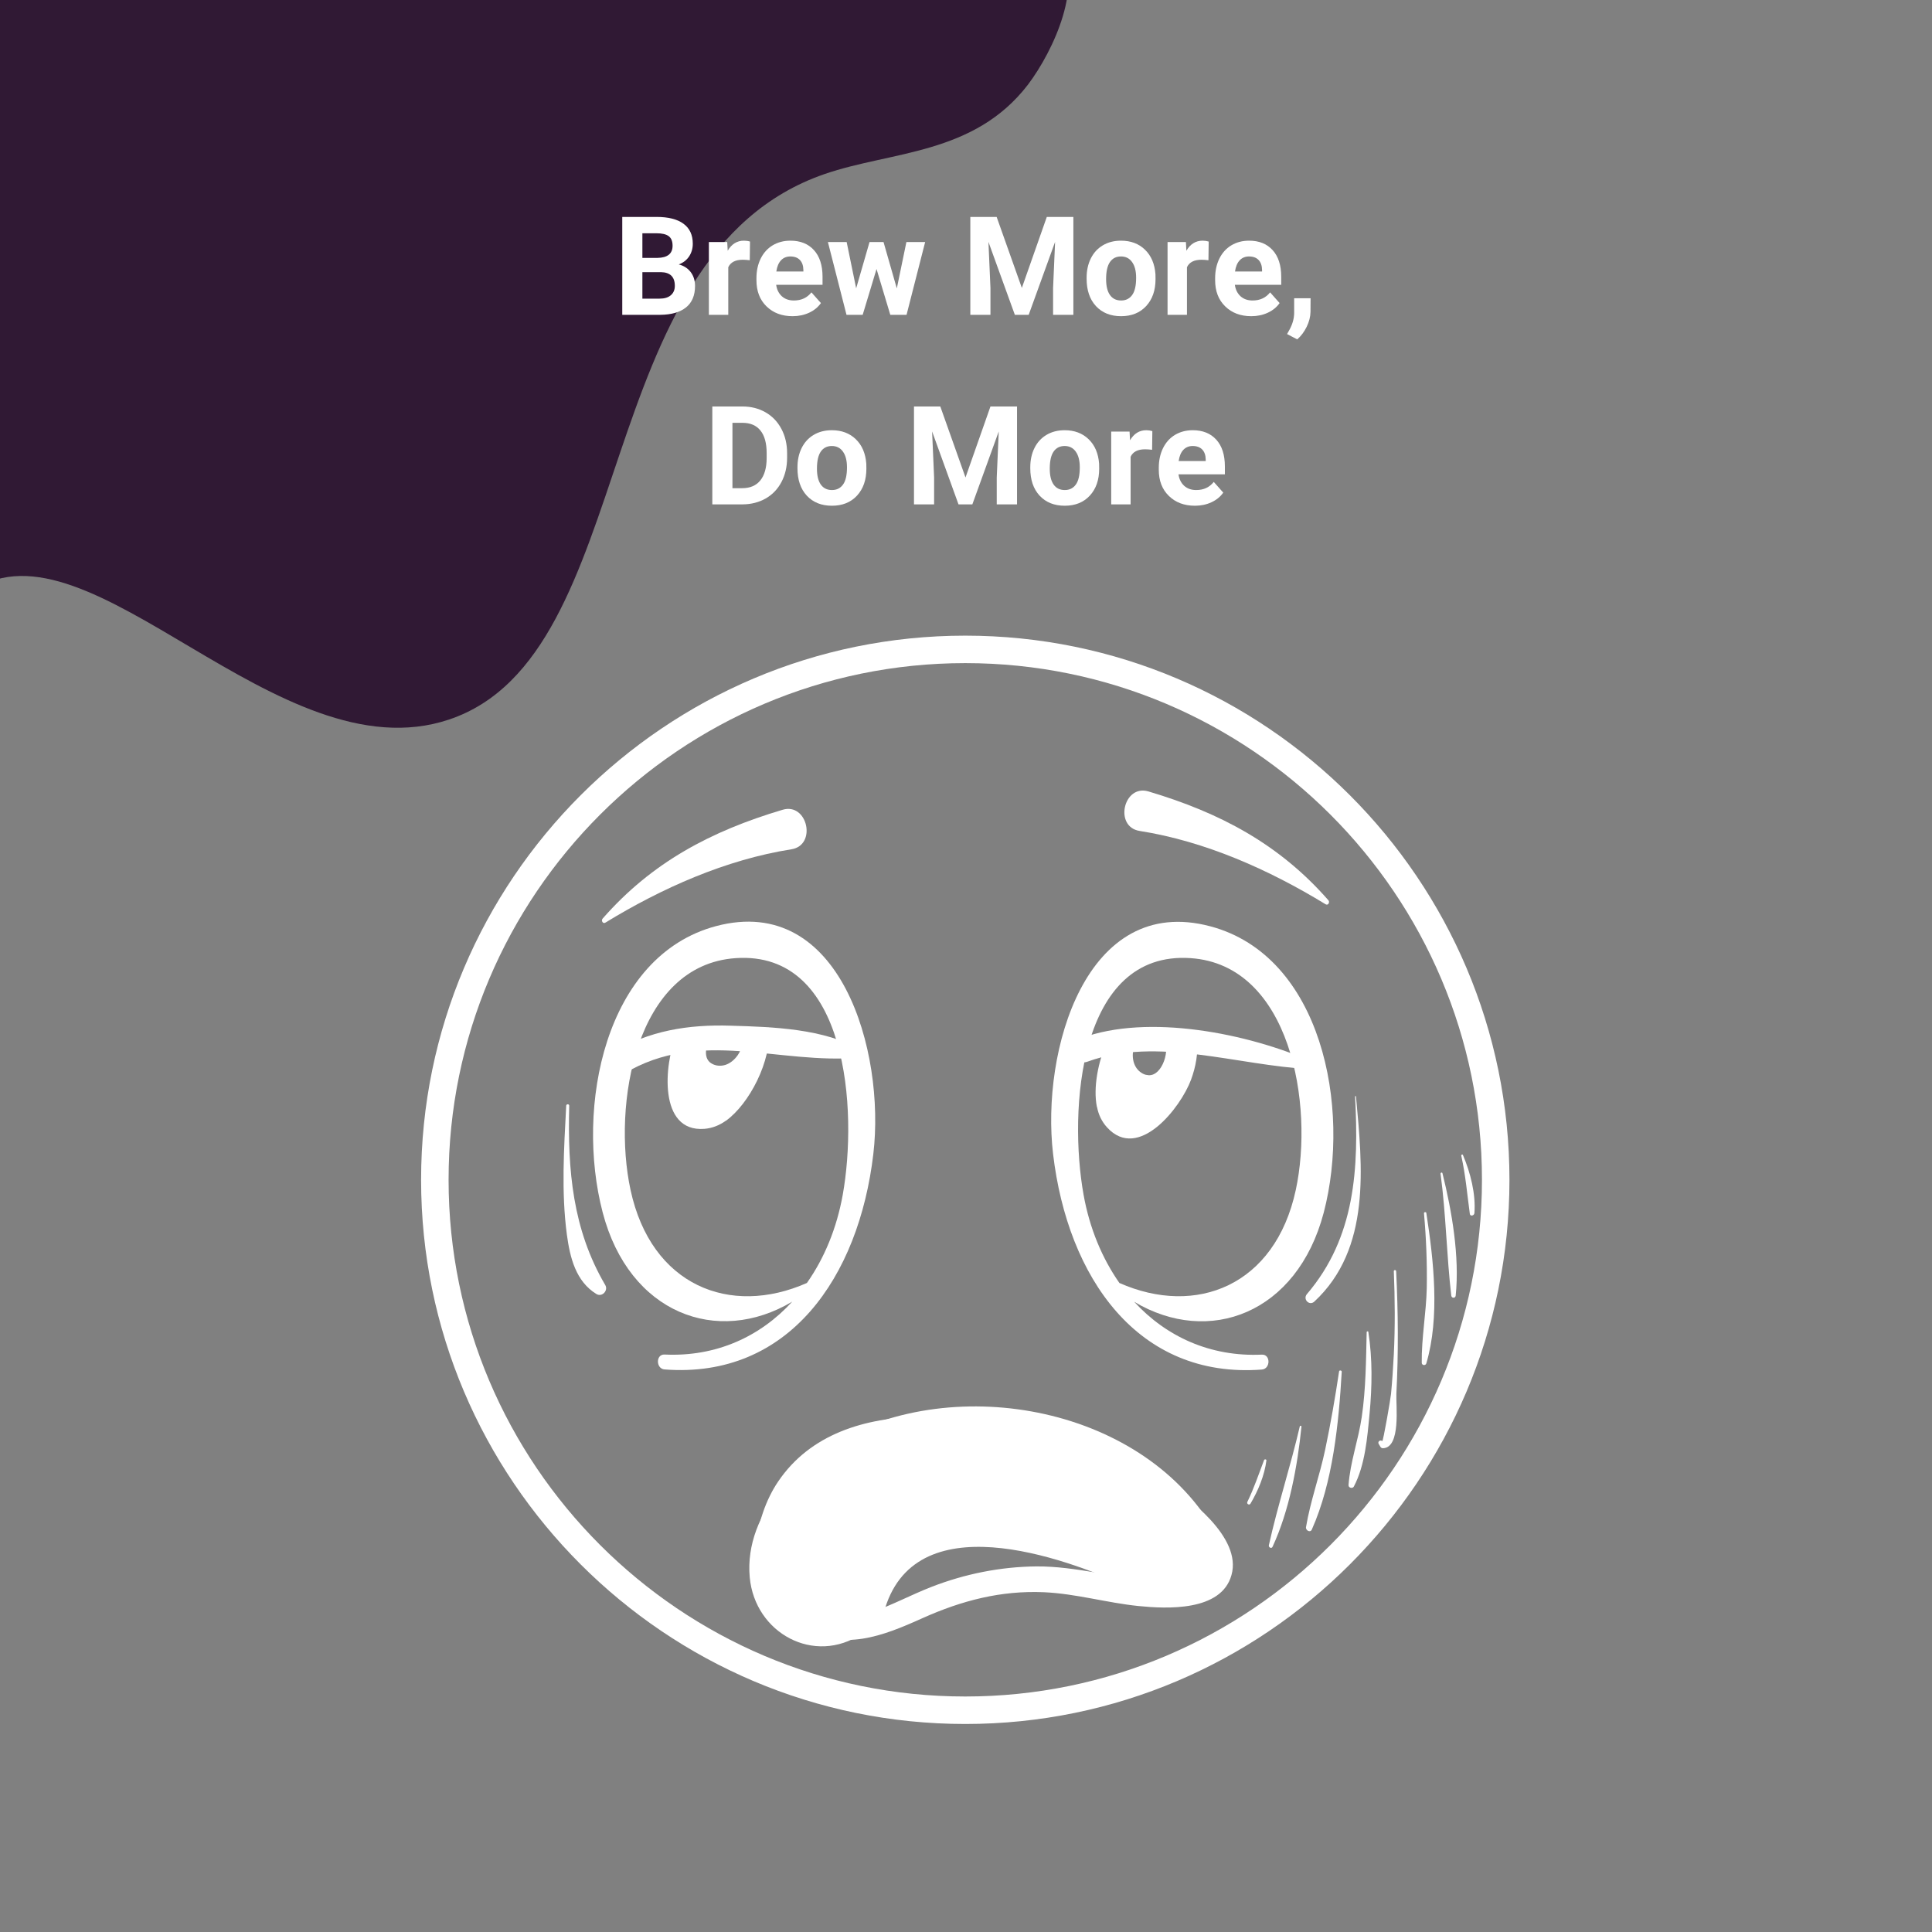
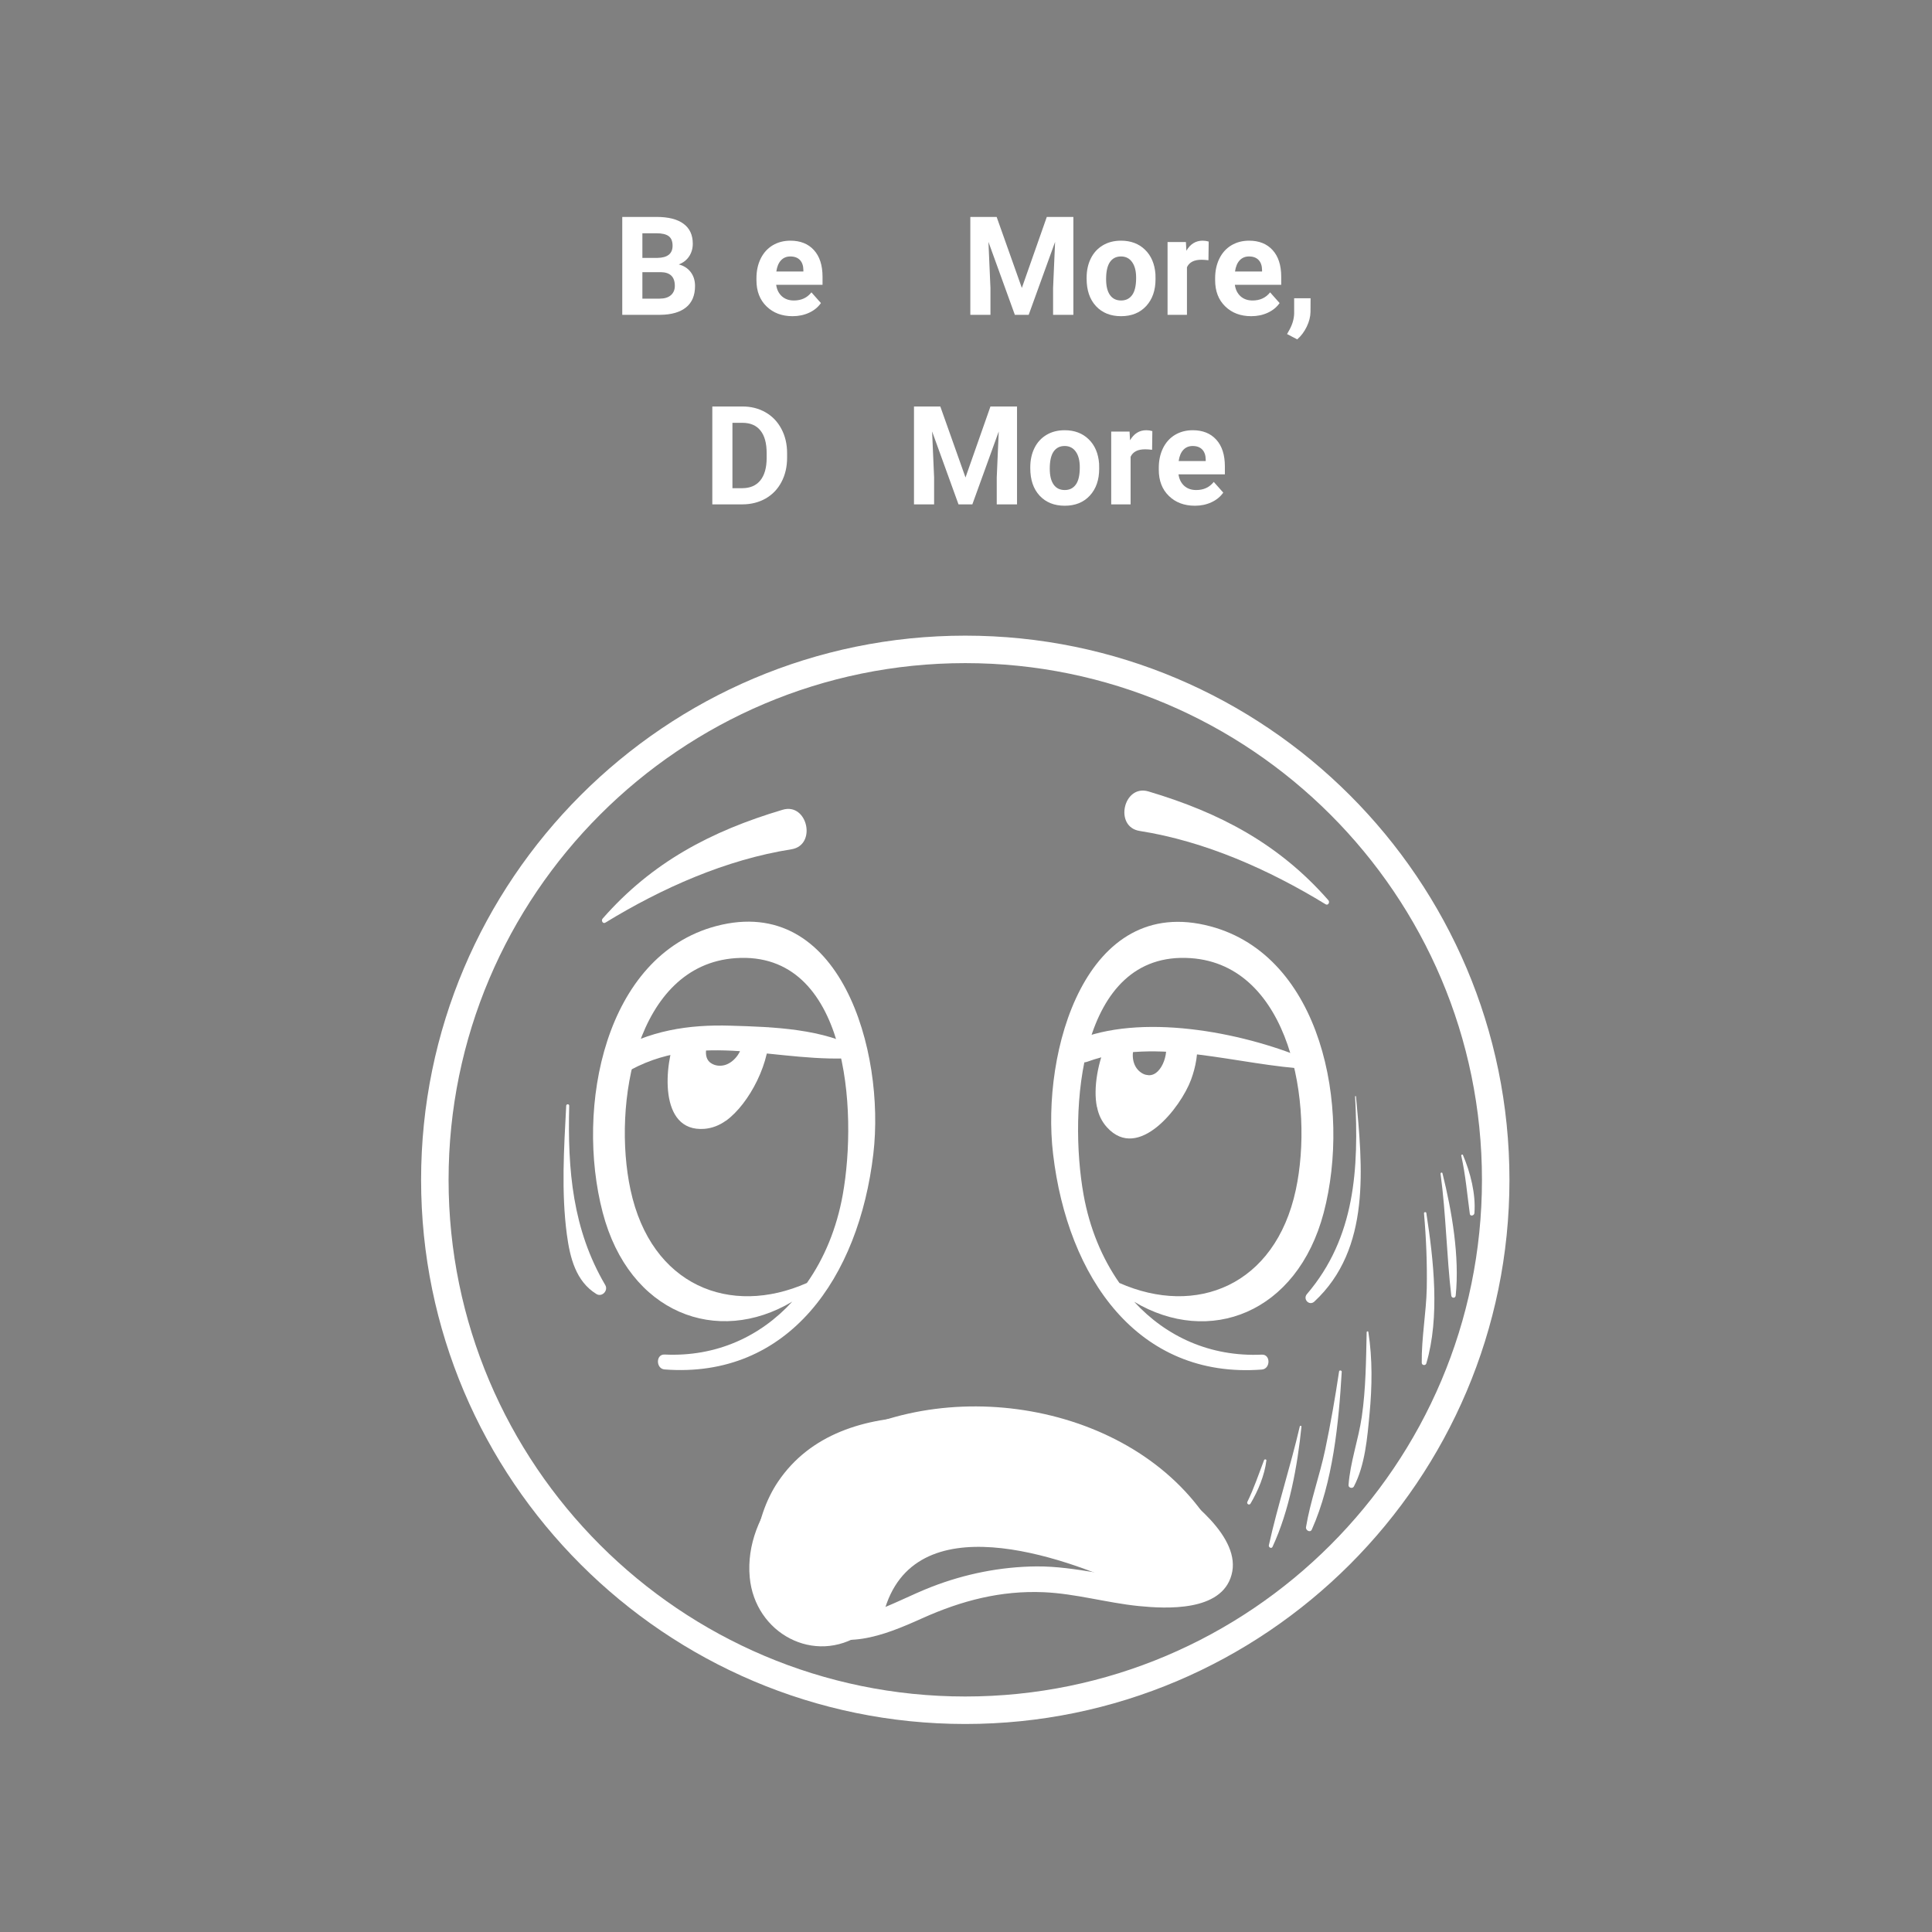
<svg xmlns="http://www.w3.org/2000/svg" width="500" zoomAndPan="magnify" viewBox="0 0 375 375" height="500" preserveAspectRatio="xMidYMid meet" version="1.0">
  <rect x="0" y="0" width="375" height="375" fill="#808080" stroke="none" />
  <defs>
    <g />
    <clipPath id="8a361dbba8">
      <path d="M 0 0 L 208 0 L 208 159 L 0 159 Z M 0 0 " clip-rule="nonzero" />
    </clipPath>
    <clipPath id="0a11400295">
-       <path d="M -104.918 136.195 L 25.27 -113.957 L 217.539 -13.891 L 87.352 236.258 Z M -104.918 136.195 " clip-rule="nonzero" />
-     </clipPath>
+       </clipPath>
    <clipPath id="fc00b8434d">
      <path d="M -104.918 136.195 L 25.27 -113.957 L 217.539 -13.891 L 87.352 236.258 Z M -104.918 136.195 " clip-rule="nonzero" />
    </clipPath>
  </defs>
  <g clip-path="url(#8a361dbba8)">
    <g clip-path="url(#0a11400295)">
      <g clip-path="url(#fc00b8434d)">
        <path fill="#301934" d="M -89.645 121.125 C -89.746 142.492 -44.641 167.621 -24.801 155.824 C -10.047 147.035 -19.316 123.852 -5.199 114.574 C 17.477 99.566 53.961 150.777 87.141 139.668 C 124.613 127.133 113.828 49.738 160.035 33.789 C 173.008 29.305 189.035 30.09 199.527 16.43 C 204.586 9.723 210.504 -3.309 205.539 -10.418 C 194.797 -25.781 149.633 9.609 112.426 -10.621 C 102.363 -16.102 102.723 -20.273 72.613 -42.172 C 51.527 -57.477 47.383 -58.309 44.086 -58.426 C 21.086 -59.539 0.527 -28.102 -8.004 -6.98 C -13.344 6.301 -10.16 6.168 -16.105 23.004 C -19.895 33.379 -24.582 43.328 -30.168 52.855 C -35.754 62.383 -42.148 71.336 -49.352 79.707 C -74.145 108.668 -89.547 108.559 -89.645 121.125 Z M -89.645 121.125 " fill-opacity="1" fill-rule="nonzero" />
      </g>
    </g>
  </g>
  <path fill="#ffffff" d="M 187.359 334.625 C 129.125 334.625 81.734 287.234 81.734 229 C 81.734 170.766 129.125 123.379 187.359 123.379 C 245.594 123.379 292.984 170.766 292.984 229 C 292.984 287.234 245.594 334.625 187.359 334.625 Z M 187.359 128.711 C 132.062 128.711 87.07 173.707 87.07 229 C 87.07 284.297 132.062 329.289 187.359 329.289 C 242.656 329.289 287.648 284.297 287.648 229 C 287.648 173.707 242.656 128.711 187.359 128.711 Z M 187.359 128.711 " fill-opacity="1" fill-rule="nonzero" />
  <path fill="#ffffff" d="M 138.996 179.754 C 117.375 185.5 111.629 214.895 116.984 235.352 C 122.125 254.965 139.234 261.316 153.77 252.652 C 147.551 259.457 138.973 263.387 128.996 262.914 C 127.266 262.828 127.289 265.68 128.996 265.809 C 153.102 267.645 166.707 247.922 169.516 223.969 C 171.852 204.055 163.145 173.359 138.996 179.754 Z M 163.578 231.895 C 162.41 238.398 160.012 244.207 156.621 249.023 C 141.719 255.613 126.383 249.562 122.387 230.965 C 118.82 214.422 123.379 187.293 142.797 185.973 C 164.613 184.484 166.492 215.629 163.578 231.895 Z M 163.578 231.895 " fill-opacity="1" fill-rule="nonzero" />
  <path fill="#ffffff" d="M 142.84 199.648 C 143.164 199.883 143.469 200.164 143.66 200.512 C 144.438 201.852 144.051 203.598 143.164 204.852 C 142.559 205.695 141.738 206.406 140.746 206.711 C 139.926 206.949 139.02 206.906 138.285 206.516 C 138.109 206.43 137.961 206.32 137.809 206.215 C 136.145 204.832 137.375 201.418 139.125 199.863 C 136.621 199.992 134.113 200.145 131.609 200.293 C 131.457 200.598 131.328 200.879 131.199 201.18 C 128.973 206.449 127.699 219.801 136.727 219.109 C 138.262 218.98 139.645 218.418 140.855 217.555 C 140.875 217.531 140.918 217.531 140.941 217.512 C 145.391 214.293 149.816 205.953 149.258 199.473 C 147.141 199.473 144.98 199.539 142.84 199.648 Z M 142.84 199.648 " fill-opacity="1" fill-rule="nonzero" />
  <path fill="#ffffff" d="M 204.402 223.988 C 207.23 247.945 220.84 267.664 244.922 265.828 C 246.629 265.699 246.652 262.848 244.922 262.934 C 234.945 263.387 226.367 259.457 220.148 252.676 C 234.664 261.336 251.77 254.965 256.934 235.375 C 262.289 214.918 256.543 185.543 234.922 179.797 C 210.75 173.359 202.047 204.055 204.402 223.988 Z M 231.098 185.973 C 250.496 187.293 255.074 214.441 251.512 230.965 C 247.516 249.543 232.18 255.613 217.273 249.023 C 213.906 244.207 211.484 238.398 210.32 231.895 C 207.402 215.629 209.281 184.484 231.098 185.973 Z M 231.098 185.973 " fill-opacity="1" fill-rule="nonzero" />
  <path fill="#ffffff" d="M 228.57 201.547 C 227.641 201.57 226.691 201.57 225.762 201.57 C 225.785 201.59 225.805 201.613 225.828 201.633 C 227.254 203.555 225.656 208.871 222.934 208.695 C 222.738 208.676 222.566 208.652 222.371 208.609 C 221.574 208.395 220.859 207.789 220.43 207.055 C 219.91 206.148 219.781 205.066 219.93 204.055 C 220.062 203.145 220.43 202.262 221.012 201.57 C 220.84 201.57 220.645 201.57 220.473 201.57 C 218.656 201.57 216.863 201.676 215.051 201.809 C 213.039 206.125 212.199 211.223 212.891 214.766 C 212.891 214.809 212.91 214.832 212.934 214.875 C 213.215 216.344 213.84 217.684 214.879 218.828 C 220.988 225.523 229.199 214.941 231.184 209.562 C 232.094 207.098 232.633 204.27 232.309 201.59 C 230.926 201.633 229.199 201.527 228.57 201.547 Z M 228.57 201.547 " fill-opacity="1" fill-rule="nonzero" />
  <path fill="#ffffff" d="M 167.141 203.816 C 159.949 199.648 150.055 199.324 141.848 199.086 C 133.617 198.824 125.949 200.035 118.844 204.332 C 116.273 205.891 118.605 209.906 121.199 208.352 C 135.844 199.559 151.137 206.645 166.754 205.285 C 167.488 205.219 167.855 204.227 167.141 203.816 Z M 167.141 203.816 " fill-opacity="1" fill-rule="nonzero" />
  <path fill="#ffffff" d="M 254.688 206.082 C 242.352 200.617 222.867 196.664 209.844 201.527 C 207.035 202.586 208.223 207.098 211.098 206.062 C 224.641 201.117 240.387 206.859 254.297 207.508 C 255.031 207.551 255.398 206.406 254.688 206.082 Z M 254.688 206.082 " fill-opacity="1" fill-rule="nonzero" />
  <path fill="#ffffff" d="M 222.914 153.617 C 236.781 157.742 248.27 163.812 257.84 174.742 C 258.164 175.109 257.797 175.82 257.301 175.52 C 246.348 168.824 233.949 163.293 221.207 161.285 C 216.195 160.508 218.051 152.172 222.914 153.617 Z M 222.914 153.617 " fill-opacity="1" fill-rule="nonzero" />
  <path fill="#ffffff" d="M 151.891 157.18 C 138.023 161.309 126.531 167.375 116.965 178.305 C 116.641 178.672 117.008 179.387 117.504 179.082 C 128.457 172.387 140.855 166.859 153.598 164.848 C 158.609 164.07 156.75 155.711 151.891 157.18 Z M 151.891 157.18 " fill-opacity="1" fill-rule="nonzero" />
-   <path fill="#ffffff" d="M 166.363 277.645 C 155.715 282.375 144.375 293.434 145.52 306.133 C 146.512 317.02 158.07 323.285 167.27 317.129 C 168.547 316.285 167.766 314.215 166.211 314.625 C 157.203 316.914 148.91 311.535 150.941 301.684 C 152.086 296.133 155.93 291.273 160.164 287.711 C 167.984 281.145 178.156 278.832 188.18 278.766 C 207.121 278.637 228.332 285.312 237.621 303.09 C 237.836 303.52 238.594 303.219 238.422 302.742 C 227.879 275.809 191.699 266.391 166.363 277.645 Z M 166.363 277.645 " fill-opacity="1" fill-rule="nonzero" />
+   <path fill="#ffffff" d="M 166.363 277.645 C 155.715 282.375 144.375 293.434 145.52 306.133 C 146.512 317.02 158.07 323.285 167.27 317.129 C 168.547 316.285 167.766 314.215 166.211 314.625 C 157.203 316.914 148.91 311.535 150.941 301.684 C 152.086 296.133 155.93 291.273 160.164 287.711 C 207.121 278.637 228.332 285.312 237.621 303.09 C 237.836 303.52 238.594 303.219 238.422 302.742 C 227.879 275.809 191.699 266.391 166.363 277.645 Z M 166.363 277.645 " fill-opacity="1" fill-rule="nonzero" />
  <path fill="#ffffff" d="M 225.57 287.258 C 225.504 287.215 225.395 287.301 225.461 287.363 C 227.621 290.238 230.645 293.457 231.941 296.867 C 234.898 304.664 231.359 306.867 224.078 306.633 C 216.348 306.371 208.914 303.977 201.141 304.039 C 194.207 304.105 187.316 305.488 180.855 307.992 C 172.844 311.102 165.652 316.266 156.688 313.434 C 155.238 312.98 154.375 315.121 155.648 315.875 C 163.641 320.586 171.246 317.605 179.062 314.082 C 186.668 310.672 194.27 308.684 202.652 309.051 C 208.852 309.332 214.832 311.102 220.988 311.73 C 226.41 312.27 237.059 312.832 239.027 305.723 C 241.121 298.359 230.582 290.648 225.57 287.258 Z M 225.57 287.258 " fill-opacity="1" fill-rule="nonzero" />
  <path fill="#ffffff" d="M 218.441 307 C 207.121 289.285 168.395 290.387 166.082 314.516 C 165.801 317.344 170.574 318.016 171.07 315.184 C 175.219 291.75 204.055 301.359 217.902 307.516 C 218.227 307.691 218.68 307.367 218.441 307 Z M 218.441 307 " fill-opacity="1" fill-rule="nonzero" />
  <path fill="#ffffff" d="M 233.301 297.949 C 230.125 289.094 219.09 283.82 210.883 280.883 C 193.297 274.578 163.469 269.156 151.027 287.582 C 146.34 294.492 144.309 306.523 150.594 313.219 C 153.121 315.918 155.844 316.742 159.387 316.18 C 161.504 315.855 165.066 315.402 166.73 313.934 C 169.43 311.555 169.582 307.691 172.496 305.336 C 175.5 302.918 179.062 300.715 182.629 299.246 C 190.535 295.984 199.324 296.309 207.059 299.891 C 215.547 303.824 220.707 312.637 230.816 308.059 C 231.574 307.711 232.137 307.086 232.547 306.352 C 234.23 304.406 234.297 300.758 233.301 297.949 Z M 233.301 297.949 " fill-opacity="1" fill-rule="nonzero" />
  <path fill="#ffffff" d="M 263.195 212.824 C 263.195 212.715 263.023 212.715 263.023 212.824 C 263.758 226.777 263.09 240.168 253.672 251.184 C 252.828 252.18 254.145 253.539 255.117 252.633 C 266.176 242.352 264.449 226.41 263.195 212.824 Z M 263.195 212.824 " fill-opacity="1" fill-rule="nonzero" />
  <path fill="#ffffff" d="M 117.484 249.434 C 111.133 238.633 110.16 227.102 110.484 214.617 C 110.484 214.25 109.922 214.25 109.902 214.617 C 109.469 222.887 108.93 231.398 110.031 239.648 C 110.637 244.121 111.758 248.699 115.754 251.164 C 116.836 251.832 118.109 250.516 117.484 249.434 Z M 117.484 249.434 " fill-opacity="1" fill-rule="nonzero" />
  <path fill="#ffffff" d="M 283.953 224.184 C 283.867 223.988 283.586 224.141 283.629 224.312 C 284.473 228.094 284.773 231.789 285.293 235.609 C 285.359 236.152 286.137 235.957 286.18 235.48 C 286.48 231.789 285.402 227.555 283.953 224.184 Z M 283.953 224.184 " fill-opacity="1" fill-rule="nonzero" />
  <path fill="#ffffff" d="M 279.98 227.727 C 279.914 227.488 279.59 227.598 279.613 227.836 C 280.672 235.719 280.777 243.625 281.688 251.465 C 281.75 252.027 282.508 252.027 282.551 251.465 C 283.328 243.926 281.816 235.07 279.98 227.727 Z M 279.98 227.727 " fill-opacity="1" fill-rule="nonzero" />
  <path fill="#ffffff" d="M 276.848 235.438 C 276.805 235.18 276.371 235.242 276.395 235.504 C 276.824 240.34 277.02 245.18 276.934 250.02 C 276.824 254.855 275.898 259.715 275.961 264.512 C 275.961 265.031 276.695 265.117 276.848 264.641 C 279.504 255.633 278.273 244.598 276.848 235.438 Z M 276.848 235.438 " fill-opacity="1" fill-rule="nonzero" />
-   <path fill="#ffffff" d="M 271.035 270.539 C 271.449 262.609 271.383 254.66 270.992 246.734 C 270.973 246.453 270.539 246.453 270.539 246.734 C 270.758 252.133 270.801 257.492 270.539 262.891 C 270.41 265.441 270.238 267.988 270 270.539 C 269.914 271.512 268.465 279.867 268.293 279.719 C 267.926 279.395 267.344 279.805 267.602 280.258 C 267.711 280.453 267.84 280.648 267.949 280.84 C 268.035 280.992 268.23 281.102 268.402 281.102 C 271.965 281.059 270.93 272.699 271.035 270.539 Z M 271.035 270.539 " fill-opacity="1" fill-rule="nonzero" />
  <path fill="#ffffff" d="M 265.594 258.527 C 265.57 258.332 265.27 258.398 265.27 258.57 C 265.141 264.102 265.117 269.523 264.32 275.008 C 263.672 279.438 262.074 283.801 261.75 288.25 C 261.707 288.789 262.527 289.008 262.785 288.531 C 264.969 284.363 265.398 279.027 265.832 274.383 C 266.328 269.156 266.414 263.754 265.594 258.527 Z M 265.594 258.527 " fill-opacity="1" fill-rule="nonzero" />
  <path fill="#ffffff" d="M 259.914 266.195 C 259.156 271.273 258.27 276.371 257.215 281.383 C 256.156 286.414 254.34 291.359 253.496 296.414 C 253.391 297.043 254.32 297.559 254.621 296.891 C 258.727 287.688 259.848 276.242 260.43 266.262 C 260.453 265.98 259.957 265.895 259.914 266.195 Z M 259.914 266.195 " fill-opacity="1" fill-rule="nonzero" />
  <path fill="#ffffff" d="M 252.289 276.867 C 250.496 284.598 247.988 292.223 246.285 299.934 C 246.195 300.348 246.801 300.668 246.996 300.238 C 250.258 293.219 251.836 284.578 252.613 276.91 C 252.633 276.715 252.332 276.672 252.289 276.867 Z M 252.289 276.867 " fill-opacity="1" fill-rule="nonzero" />
  <path fill="#ffffff" d="M 245.355 283.41 C 244.297 286.156 243.41 288.855 242.113 291.512 C 241.922 291.898 242.48 292.246 242.719 291.855 C 244.188 289.375 245.461 286.348 245.809 283.453 C 245.809 283.219 245.418 283.195 245.355 283.41 Z M 245.355 283.41 " fill-opacity="1" fill-rule="nonzero" />
  <g fill="#ffffff" fill-opacity="1">
    <g transform="translate(119.078, 61.106)">
      <g>
        <path d="M 1.703 0 L 1.703 -19 L 8.359 -19 C 10.66 -19 12.406 -18.555 13.594 -17.672 C 14.789 -16.797 15.391 -15.504 15.391 -13.797 C 15.391 -12.867 15.148 -12.047 14.672 -11.328 C 14.191 -10.617 13.523 -10.102 12.672 -9.781 C 13.648 -9.531 14.422 -9.035 14.984 -8.297 C 15.547 -7.555 15.828 -6.656 15.828 -5.594 C 15.828 -3.758 15.242 -2.375 14.078 -1.438 C 12.91 -0.5 11.242 -0.02 9.078 0 Z M 5.609 -8.281 L 5.609 -3.141 L 8.969 -3.141 C 9.895 -3.141 10.613 -3.359 11.125 -3.797 C 11.645 -4.242 11.906 -4.852 11.906 -5.625 C 11.906 -7.363 11.004 -8.25 9.203 -8.281 Z M 5.609 -11.047 L 8.516 -11.047 C 10.484 -11.078 11.469 -11.863 11.469 -13.406 C 11.469 -14.27 11.219 -14.891 10.719 -15.266 C 10.219 -15.641 9.43 -15.828 8.359 -15.828 L 5.609 -15.828 Z M 5.609 -11.047 " />
      </g>
    </g>
  </g>
  <g fill="#ffffff" fill-opacity="1">
    <g transform="translate(136.138, 61.106)">
      <g>
-         <path d="M 9.391 -10.594 C 8.867 -10.656 8.414 -10.688 8.031 -10.688 C 6.602 -10.688 5.664 -10.203 5.219 -9.234 L 5.219 0 L 1.453 0 L 1.453 -14.125 L 5.016 -14.125 L 5.109 -12.438 C 5.867 -13.738 6.922 -14.391 8.266 -14.391 C 8.68 -14.391 9.07 -14.332 9.438 -14.219 Z M 9.391 -10.594 " />
-       </g>
+         </g>
    </g>
  </g>
  <g fill="#ffffff" fill-opacity="1">
    <g transform="translate(145.888, 61.106)">
      <g>
        <path d="M 7.953 0.266 C 5.879 0.266 4.191 -0.367 2.891 -1.641 C 1.586 -2.91 0.938 -4.602 0.938 -6.719 L 0.938 -7.094 C 0.938 -8.508 1.207 -9.773 1.75 -10.891 C 2.301 -12.016 3.078 -12.879 4.078 -13.484 C 5.086 -14.086 6.238 -14.391 7.531 -14.391 C 9.469 -14.391 10.988 -13.781 12.094 -12.562 C 13.207 -11.344 13.766 -9.613 13.766 -7.375 L 13.766 -5.828 L 4.766 -5.828 C 4.891 -4.91 5.254 -4.172 5.859 -3.609 C 6.473 -3.055 7.254 -2.781 8.203 -2.781 C 9.648 -2.781 10.785 -3.305 11.609 -4.359 L 13.453 -2.281 C 12.891 -1.477 12.125 -0.852 11.156 -0.406 C 10.195 0.039 9.129 0.266 7.953 0.266 Z M 7.516 -11.328 C 6.766 -11.328 6.156 -11.07 5.688 -10.562 C 5.227 -10.062 4.93 -9.344 4.797 -8.406 L 10.047 -8.406 L 10.047 -8.703 C 10.035 -9.535 9.812 -10.18 9.375 -10.641 C 8.938 -11.098 8.316 -11.328 7.516 -11.328 Z M 7.516 -11.328 " />
      </g>
    </g>
  </g>
  <g fill="#ffffff" fill-opacity="1">
    <g transform="translate(160.337, 61.106)">
      <g>
-         <path d="M 13.734 -5.125 L 15.594 -14.125 L 19.234 -14.125 L 15.625 0 L 12.469 0 L 9.797 -8.891 L 7.109 0 L 3.969 0 L 0.359 -14.125 L 4 -14.125 L 5.844 -5.141 L 8.438 -14.125 L 11.156 -14.125 Z M 13.734 -5.125 " />
-       </g>
+         </g>
    </g>
  </g>
  <g fill="#ffffff" fill-opacity="1">
    <g transform="translate(179.98, 61.106)">
      <g />
    </g>
  </g>
  <g fill="#ffffff" fill-opacity="1">
    <g transform="translate(186.637, 61.106)">
      <g>
        <path d="M 6.812 -19 L 11.703 -5.219 L 16.547 -19 L 21.703 -19 L 21.703 0 L 17.766 0 L 17.766 -5.203 L 18.156 -14.156 L 13.031 0 L 10.344 0 L 5.219 -14.156 L 5.609 -5.203 L 5.609 0 L 1.703 0 L 1.703 -19 Z M 6.812 -19 " />
      </g>
    </g>
  </g>
  <g fill="#ffffff" fill-opacity="1">
    <g transform="translate(210.053, 61.106)">
      <g>
        <path d="M 0.859 -7.188 C 0.859 -8.594 1.129 -9.844 1.672 -10.938 C 2.211 -12.031 2.988 -12.879 4 -13.484 C 5.008 -14.086 6.188 -14.391 7.531 -14.391 C 9.438 -14.391 10.988 -13.805 12.188 -12.641 C 13.395 -11.473 14.07 -9.891 14.219 -7.891 L 14.234 -6.922 C 14.234 -4.754 13.629 -3.016 12.422 -1.703 C 11.211 -0.391 9.586 0.266 7.547 0.266 C 5.516 0.266 3.891 -0.383 2.672 -1.688 C 1.461 -3 0.859 -4.773 0.859 -7.016 Z M 4.641 -6.922 C 4.641 -5.578 4.891 -4.551 5.391 -3.844 C 5.891 -3.133 6.613 -2.781 7.562 -2.781 C 8.469 -2.781 9.176 -3.129 9.688 -3.828 C 10.207 -4.523 10.469 -5.645 10.469 -7.188 C 10.469 -8.5 10.207 -9.516 9.688 -10.234 C 9.176 -10.961 8.457 -11.328 7.531 -11.328 C 6.602 -11.328 5.891 -10.969 5.391 -10.25 C 4.891 -9.531 4.641 -8.422 4.641 -6.922 Z M 4.641 -6.922 " />
      </g>
    </g>
  </g>
  <g fill="#ffffff" fill-opacity="1">
    <g transform="translate(225.168, 61.106)">
      <g>
        <path d="M 9.391 -10.594 C 8.867 -10.656 8.414 -10.688 8.031 -10.688 C 6.602 -10.688 5.664 -10.203 5.219 -9.234 L 5.219 0 L 1.453 0 L 1.453 -14.125 L 5.016 -14.125 L 5.109 -12.438 C 5.867 -13.738 6.922 -14.391 8.266 -14.391 C 8.68 -14.391 9.07 -14.332 9.438 -14.219 Z M 9.391 -10.594 " />
      </g>
    </g>
  </g>
  <g fill="#ffffff" fill-opacity="1">
    <g transform="translate(234.918, 61.106)">
      <g>
        <path d="M 7.953 0.266 C 5.879 0.266 4.191 -0.367 2.891 -1.641 C 1.586 -2.91 0.938 -4.602 0.938 -6.719 L 0.938 -7.094 C 0.938 -8.508 1.207 -9.773 1.75 -10.891 C 2.301 -12.016 3.078 -12.879 4.078 -13.484 C 5.086 -14.086 6.238 -14.391 7.531 -14.391 C 9.469 -14.391 10.988 -13.781 12.094 -12.562 C 13.207 -11.344 13.766 -9.613 13.766 -7.375 L 13.766 -5.828 L 4.766 -5.828 C 4.891 -4.91 5.254 -4.172 5.859 -3.609 C 6.473 -3.055 7.254 -2.781 8.203 -2.781 C 9.648 -2.781 10.785 -3.305 11.609 -4.359 L 13.453 -2.281 C 12.891 -1.477 12.125 -0.852 11.156 -0.406 C 10.195 0.039 9.129 0.266 7.953 0.266 Z M 7.516 -11.328 C 6.766 -11.328 6.156 -11.07 5.688 -10.562 C 5.227 -10.062 4.93 -9.344 4.797 -8.406 L 10.047 -8.406 L 10.047 -8.703 C 10.035 -9.535 9.812 -10.18 9.375 -10.641 C 8.938 -11.098 8.316 -11.328 7.516 -11.328 Z M 7.516 -11.328 " />
      </g>
    </g>
  </g>
  <g fill="#ffffff" fill-opacity="1">
    <g transform="translate(249.367, 61.106)">
      <g>
        <path d="M 2.422 4.766 L 0.453 3.734 L 0.922 2.891 C 1.504 1.828 1.805 0.77 1.828 -0.281 L 1.828 -3.219 L 5.016 -3.219 L 5 -0.594 C 4.988 0.363 4.742 1.332 4.266 2.312 C 3.785 3.301 3.172 4.117 2.422 4.766 Z M 2.422 4.766 " />
      </g>
    </g>
  </g>
  <g fill="#ffffff" fill-opacity="1">
    <g transform="translate(136.557, 97.897)">
      <g>
        <path d="M 1.703 0 L 1.703 -19 L 7.547 -19 C 9.211 -19 10.703 -18.625 12.016 -17.875 C 13.336 -17.125 14.367 -16.051 15.109 -14.656 C 15.848 -13.27 16.219 -11.695 16.219 -9.938 L 16.219 -9.062 C 16.219 -7.289 15.852 -5.719 15.125 -4.344 C 14.406 -2.969 13.383 -1.898 12.062 -1.141 C 10.738 -0.391 9.242 -0.008 7.578 0 Z M 5.609 -15.828 L 5.609 -3.141 L 7.5 -3.141 C 9.031 -3.141 10.203 -3.641 11.016 -4.641 C 11.828 -5.641 12.238 -7.07 12.25 -8.938 L 12.25 -9.953 C 12.25 -11.879 11.848 -13.336 11.047 -14.328 C 10.254 -15.328 9.086 -15.828 7.547 -15.828 Z M 5.609 -15.828 " />
      </g>
    </g>
  </g>
  <g fill="#ffffff" fill-opacity="1">
    <g transform="translate(153.929, 97.897)">
      <g>
-         <path d="M 0.859 -7.188 C 0.859 -8.594 1.129 -9.844 1.672 -10.938 C 2.211 -12.031 2.988 -12.879 4 -13.484 C 5.008 -14.086 6.188 -14.391 7.531 -14.391 C 9.438 -14.391 10.988 -13.805 12.188 -12.641 C 13.395 -11.473 14.07 -9.891 14.219 -7.891 L 14.234 -6.922 C 14.234 -4.754 13.629 -3.016 12.422 -1.703 C 11.211 -0.391 9.586 0.266 7.547 0.266 C 5.516 0.266 3.891 -0.383 2.672 -1.688 C 1.461 -3 0.859 -4.773 0.859 -7.016 Z M 4.641 -6.922 C 4.641 -5.578 4.891 -4.551 5.391 -3.844 C 5.891 -3.133 6.613 -2.781 7.562 -2.781 C 8.469 -2.781 9.176 -3.129 9.688 -3.828 C 10.207 -4.523 10.469 -5.645 10.469 -7.188 C 10.469 -8.5 10.207 -9.516 9.688 -10.234 C 9.176 -10.961 8.457 -11.328 7.531 -11.328 C 6.602 -11.328 5.891 -10.969 5.391 -10.25 C 4.891 -9.531 4.641 -8.422 4.641 -6.922 Z M 4.641 -6.922 " />
-       </g>
+         </g>
    </g>
  </g>
  <g fill="#ffffff" fill-opacity="1">
    <g transform="translate(169.044, 97.897)">
      <g />
    </g>
  </g>
  <g fill="#ffffff" fill-opacity="1">
    <g transform="translate(175.701, 97.897)">
      <g>
        <path d="M 6.812 -19 L 11.703 -5.219 L 16.547 -19 L 21.703 -19 L 21.703 0 L 17.766 0 L 17.766 -5.203 L 18.156 -14.156 L 13.031 0 L 10.344 0 L 5.219 -14.156 L 5.609 -5.203 L 5.609 0 L 1.703 0 L 1.703 -19 Z M 6.812 -19 " />
      </g>
    </g>
  </g>
  <g fill="#ffffff" fill-opacity="1">
    <g transform="translate(199.117, 97.897)">
      <g>
        <path d="M 0.859 -7.188 C 0.859 -8.594 1.129 -9.844 1.672 -10.938 C 2.211 -12.031 2.988 -12.879 4 -13.484 C 5.008 -14.086 6.188 -14.391 7.531 -14.391 C 9.438 -14.391 10.988 -13.805 12.188 -12.641 C 13.395 -11.473 14.07 -9.891 14.219 -7.891 L 14.234 -6.922 C 14.234 -4.754 13.629 -3.016 12.422 -1.703 C 11.211 -0.391 9.586 0.266 7.547 0.266 C 5.516 0.266 3.891 -0.383 2.672 -1.688 C 1.461 -3 0.859 -4.773 0.859 -7.016 Z M 4.641 -6.922 C 4.641 -5.578 4.891 -4.551 5.391 -3.844 C 5.891 -3.133 6.613 -2.781 7.562 -2.781 C 8.469 -2.781 9.176 -3.129 9.688 -3.828 C 10.207 -4.523 10.469 -5.645 10.469 -7.188 C 10.469 -8.5 10.207 -9.516 9.688 -10.234 C 9.176 -10.961 8.457 -11.328 7.531 -11.328 C 6.602 -11.328 5.891 -10.969 5.391 -10.25 C 4.891 -9.531 4.641 -8.422 4.641 -6.922 Z M 4.641 -6.922 " />
      </g>
    </g>
  </g>
  <g fill="#ffffff" fill-opacity="1">
    <g transform="translate(214.231, 97.897)">
      <g>
        <path d="M 9.391 -10.594 C 8.867 -10.656 8.414 -10.688 8.031 -10.688 C 6.602 -10.688 5.664 -10.203 5.219 -9.234 L 5.219 0 L 1.453 0 L 1.453 -14.125 L 5.016 -14.125 L 5.109 -12.438 C 5.867 -13.738 6.922 -14.391 8.266 -14.391 C 8.68 -14.391 9.07 -14.332 9.438 -14.219 Z M 9.391 -10.594 " />
      </g>
    </g>
  </g>
  <g fill="#ffffff" fill-opacity="1">
    <g transform="translate(223.981, 97.897)">
      <g>
        <path d="M 7.953 0.266 C 5.879 0.266 4.191 -0.367 2.891 -1.641 C 1.586 -2.91 0.938 -4.602 0.938 -6.719 L 0.938 -7.094 C 0.938 -8.508 1.207 -9.773 1.75 -10.891 C 2.301 -12.016 3.078 -12.879 4.078 -13.484 C 5.086 -14.086 6.238 -14.391 7.531 -14.391 C 9.469 -14.391 10.988 -13.781 12.094 -12.562 C 13.207 -11.344 13.766 -9.613 13.766 -7.375 L 13.766 -5.828 L 4.766 -5.828 C 4.891 -4.91 5.254 -4.172 5.859 -3.609 C 6.473 -3.055 7.254 -2.781 8.203 -2.781 C 9.648 -2.781 10.785 -3.305 11.609 -4.359 L 13.453 -2.281 C 12.891 -1.477 12.125 -0.852 11.156 -0.406 C 10.195 0.039 9.129 0.266 7.953 0.266 Z M 7.516 -11.328 C 6.766 -11.328 6.156 -11.07 5.688 -10.562 C 5.227 -10.062 4.93 -9.344 4.797 -8.406 L 10.047 -8.406 L 10.047 -8.703 C 10.035 -9.535 9.812 -10.18 9.375 -10.641 C 8.938 -11.098 8.316 -11.328 7.516 -11.328 Z M 7.516 -11.328 " />
      </g>
    </g>
  </g>
</svg>